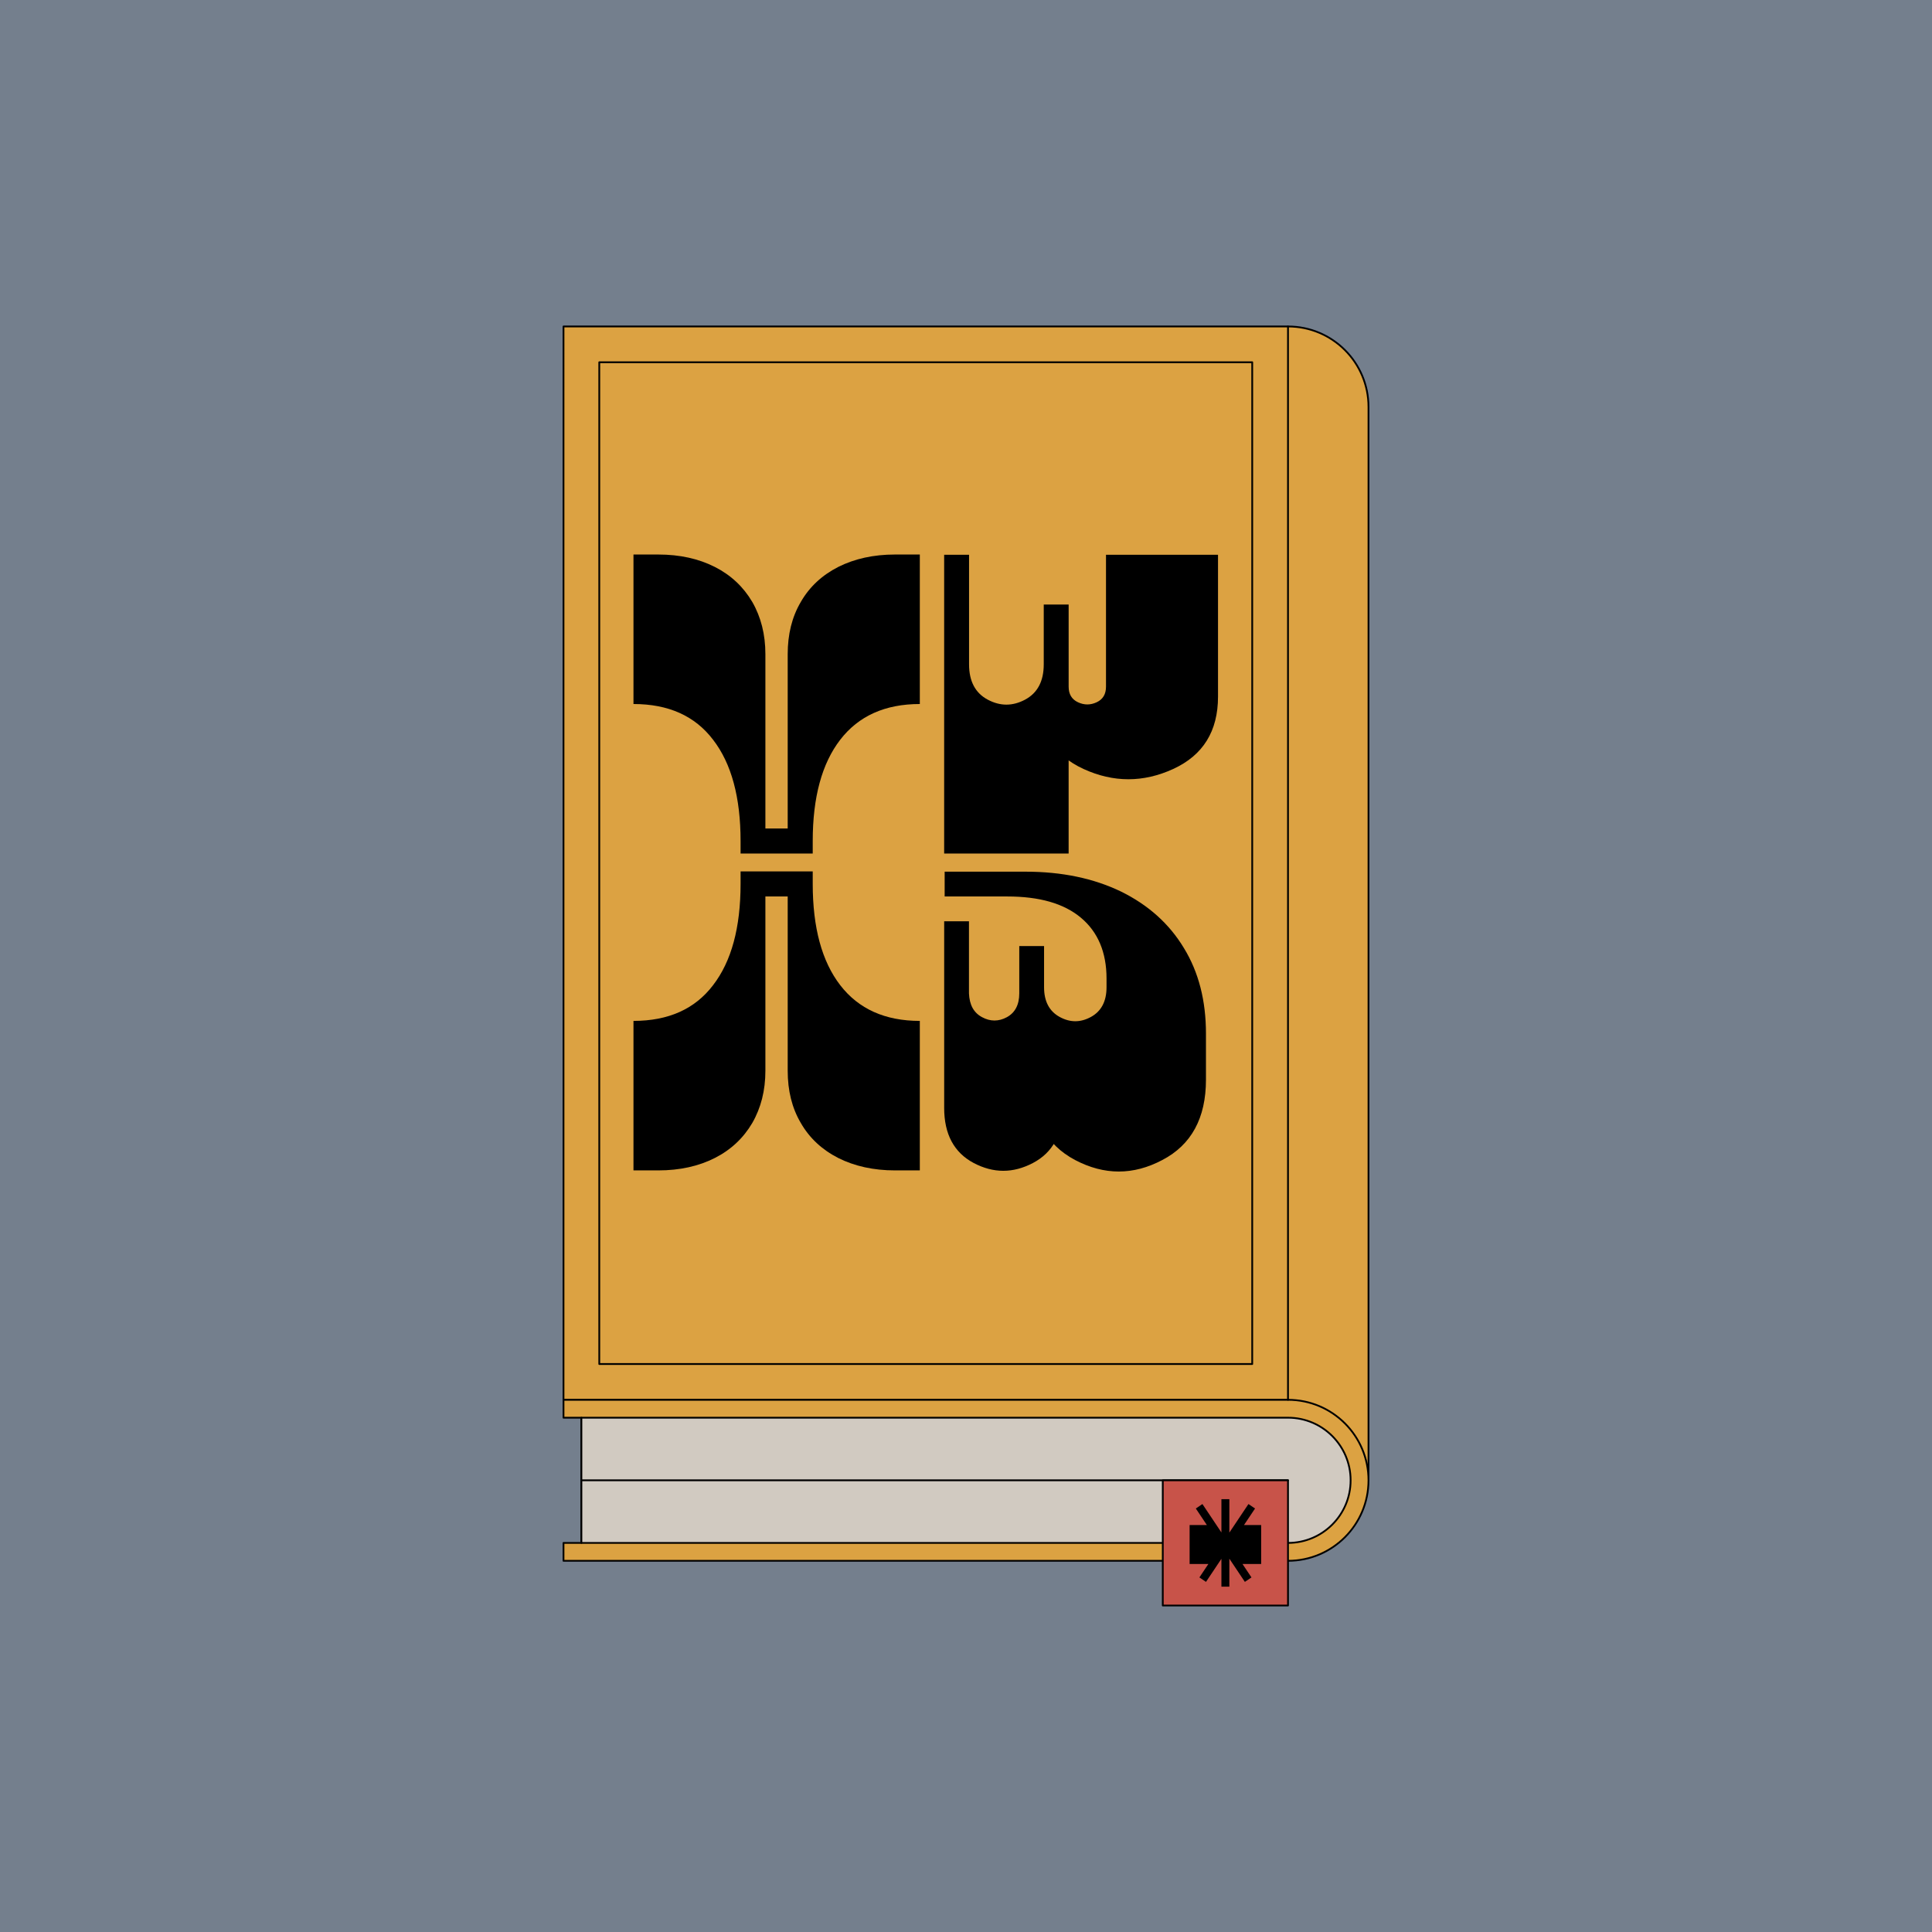
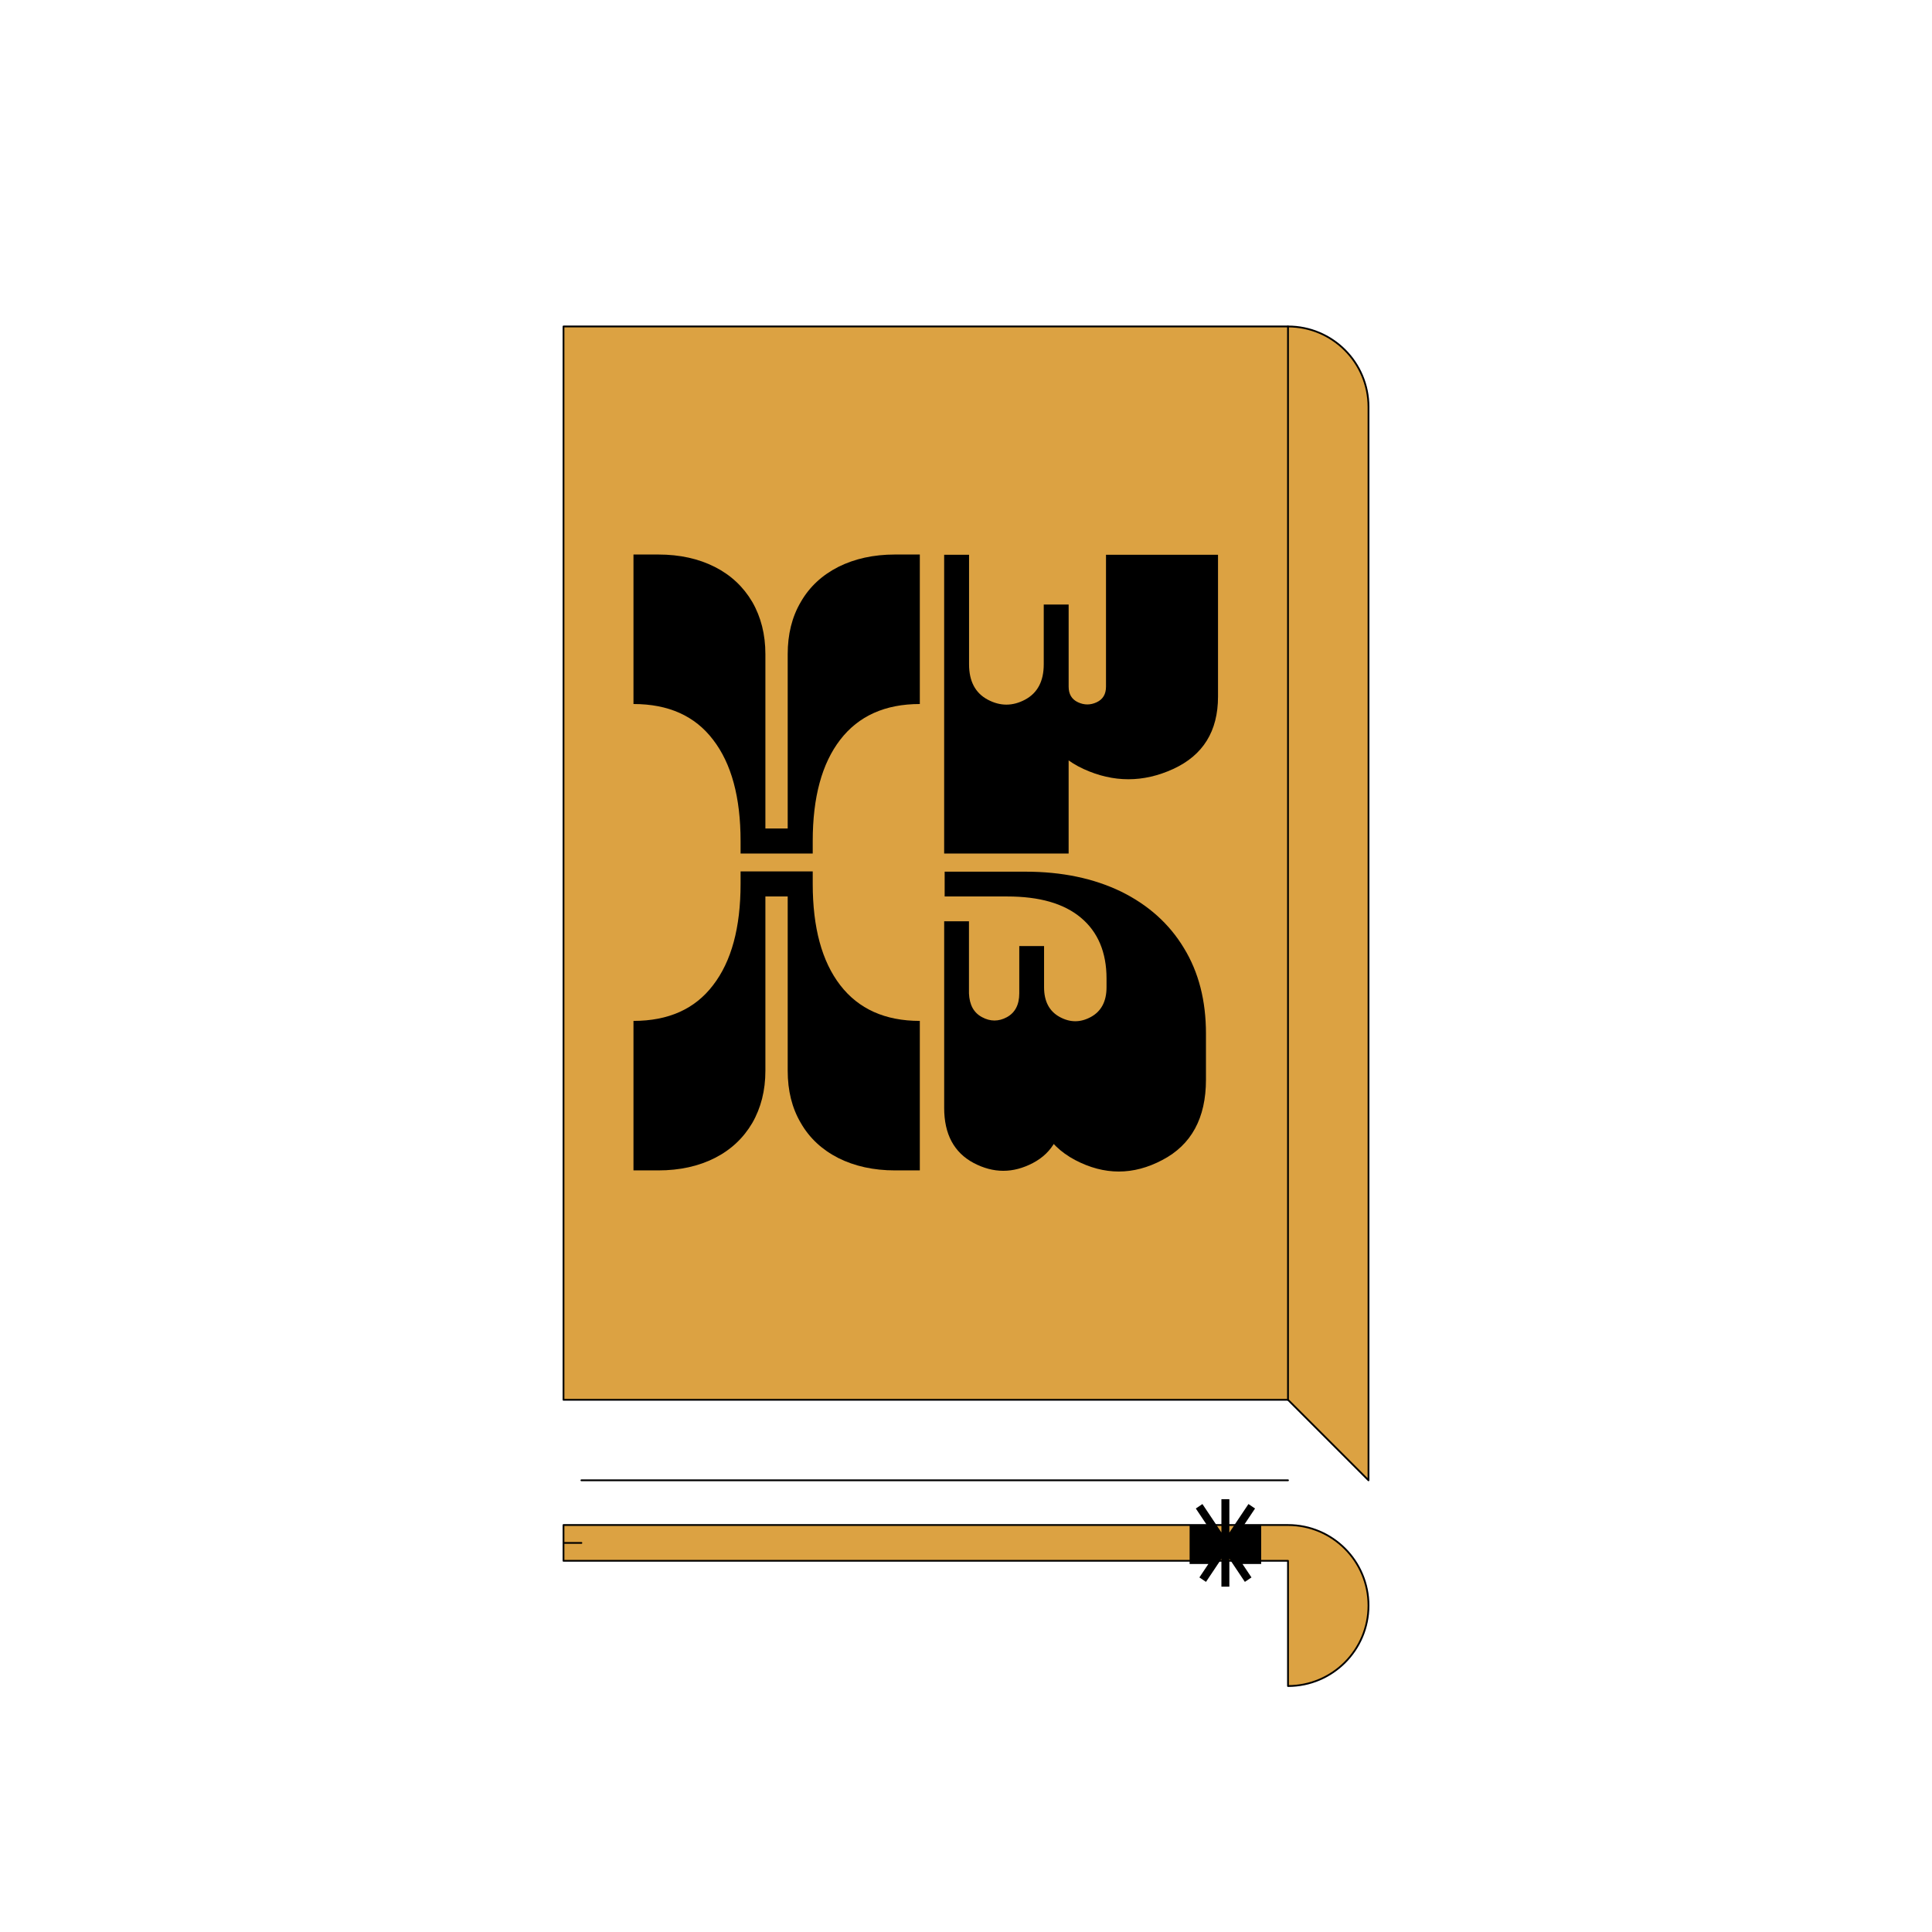
<svg xmlns="http://www.w3.org/2000/svg" id="Layer_2" data-name="Layer 2" viewBox="0 0 1080 1080">
  <defs>
    <style>
      .cls-1 {
        fill: #d1cac1;
      }

      .cls-1, .cls-2, .cls-3, .cls-4 {
        stroke: #000;
        stroke-linecap: round;
        stroke-linejoin: round;
      }

      .cls-5 {
        fill: #747f8d;
      }

      .cls-2 {
        fill: none;
      }

      .cls-3 {
        fill: #c85349;
      }

      .cls-4 {
        fill: #dca242;
      }
    </style>
  </defs>
  <g id="Layer_1-2" data-name="Layer 1">
    <g>
-       <rect class="cls-5" width="1080" height="1080" />
      <g>
        <g>
          <g>
            <path class="cls-4" d="M765,827.5l-45-45h-405V182.5h405c24.85,0,45,20.15,45,45v600Z" />
-             <path class="cls-4" d="M720,872.5h-405v-10h10v-70h-10s0-10,0-10h405c24.85,0,45,20.15,45,45h0c0,24.85-20.15,45-45,45Z" />
-             <path class="cls-1" d="M325,792.5h395c19.32,0,35,15.68,35,35h0c0,19.32-15.68,35-35,35h-395v-70h0Z" />
+             <path class="cls-4" d="M720,872.5h-405v-10h10h-10s0-10,0-10h405c24.85,0,45,20.15,45,45h0c0,24.85-20.15,45-45,45Z" />
          </g>
          <line class="cls-2" x1="720" y1="182.5" x2="720" y2="782.5" />
        </g>
-         <rect class="cls-4" x="335" y="202.5" width="365" height="560" />
        <line class="cls-2" x1="325" y1="827.5" x2="720" y2="827.5" />
-         <rect class="cls-3" x="650" y="827.5" width="70" height="70" />
        <path d="M685,863.61l-7.56,10.67h-12.44v-21.78h11.78l8.22,10.67,7.56-10.67h12.44v21.78h-13.02l-6.98-10.67ZM668.47,843.26l3.69-2.49,27.42,41.02-3.69,2.49-27.42-41.02ZM701.58,843.26l-27.42,41.02-3.69-2.49,27.42-41.02,3.69,2.49ZM682.78,838.06h4.44v48.89h-4.44v-48.89Z" />
        <g>
          <g>
            <path d="M468.61,647.33c-9.01-4.57-16.08-11.09-20.93-19.54-4.99-8.45-7.35-18.16-7.35-29.24v-97.43h-12.47v97.43c0,11.09-2.49,20.79-7.35,29.24-4.99,8.45-11.92,14.97-20.93,19.54-9.01,4.57-19.54,6.93-31.6,6.93h-13.86v-83.57c19.54,0,34.37-6.65,44.49-19.96,10.26-13.3,15.38-32.15,15.38-56.68v-6.93h40.33v6.93c0,24.53,5.13,43.38,15.38,56.68,10.26,13.3,25.08,19.96,44.49,19.96v83.57h-13.86c-12.06,0-22.59-2.36-31.74-6.93Z" />
            <path d="M468.61,316.91c-9.01,4.57-16.08,11.09-20.93,19.54-4.99,8.45-7.35,18.16-7.35,29.24v97.43h-12.47v-97.43c0-11.09-2.49-20.79-7.35-29.24-4.99-8.45-11.92-14.97-20.93-19.54-9.01-4.57-19.54-6.93-31.6-6.93h-13.86v83.57c19.54,0,34.37,6.65,44.49,19.96,10.26,13.3,15.38,32.15,15.38,56.68v6.93h40.33v-6.93c0-24.53,5.13-43.38,15.38-56.68,10.26-13.3,25.08-19.96,44.49-19.96v-83.57h-13.86c-12.06,0-22.59,2.36-31.74,6.93Z" />
            <path d="M548.99,568.61c4.57,2.49,9.29,2.49,13.86,0,4.57-2.49,6.93-6.93,6.93-13.3v-26.47h13.86v23.01c0,7.9,2.91,13.44,8.73,16.63,5.82,3.19,11.64,3.19,17.46,0,5.82-3.19,8.73-8.73,8.73-16.63v-4.85c0-14.69-4.85-26.05-14.27-33.95-9.56-8.04-23.28-11.92-41.3-11.92h-34.92v-13.86h45.18c20.37,0,38.11,3.74,53.36,11.09,15.24,7.48,27.02,18.02,35.2,31.6,8.32,13.58,12.33,29.52,12.33,47.81v25.78c0,21.48-8.18,36.45-24.39,44.9-16.21,8.59-32.43,8.59-48.78,0-16.21-8.59-24.39-23.56-24.39-44.9v-18.99h17.46v34.79c0,14.69-5.54,24.95-16.63,30.77-11.09,5.82-22.04,5.82-33.12,0-10.95-5.82-16.49-16.08-16.49-30.77v-104.36h13.86v40.33c.28,6.38,2.63,10.81,7.35,13.3Z" />
          </g>
          <path d="M655.82,429.87c-16.7,7.65-33.4,7.65-50.1,0-16.7-7.65-25.05-21.13-25.05-40.43v-2.78l16.7,5.57v84.89h-69.58v-167h13.92v61.23c0,9.46,3.48,16.05,10.44,19.76,6.96,3.71,13.92,3.71,20.87,0,6.96-3.71,10.44-10.3,10.44-19.76v-33.4h13.92v45.92c0,4.17,1.74,7.08,5.22,8.7,3.48,1.62,6.96,1.62,10.44,0,3.48-1.62,5.22-4.52,5.22-8.7v-73.76h62.62v79.32c0,19.3-8.35,32.77-25.05,40.43Z" />
        </g>
      </g>
    </g>
  </g>
</svg>